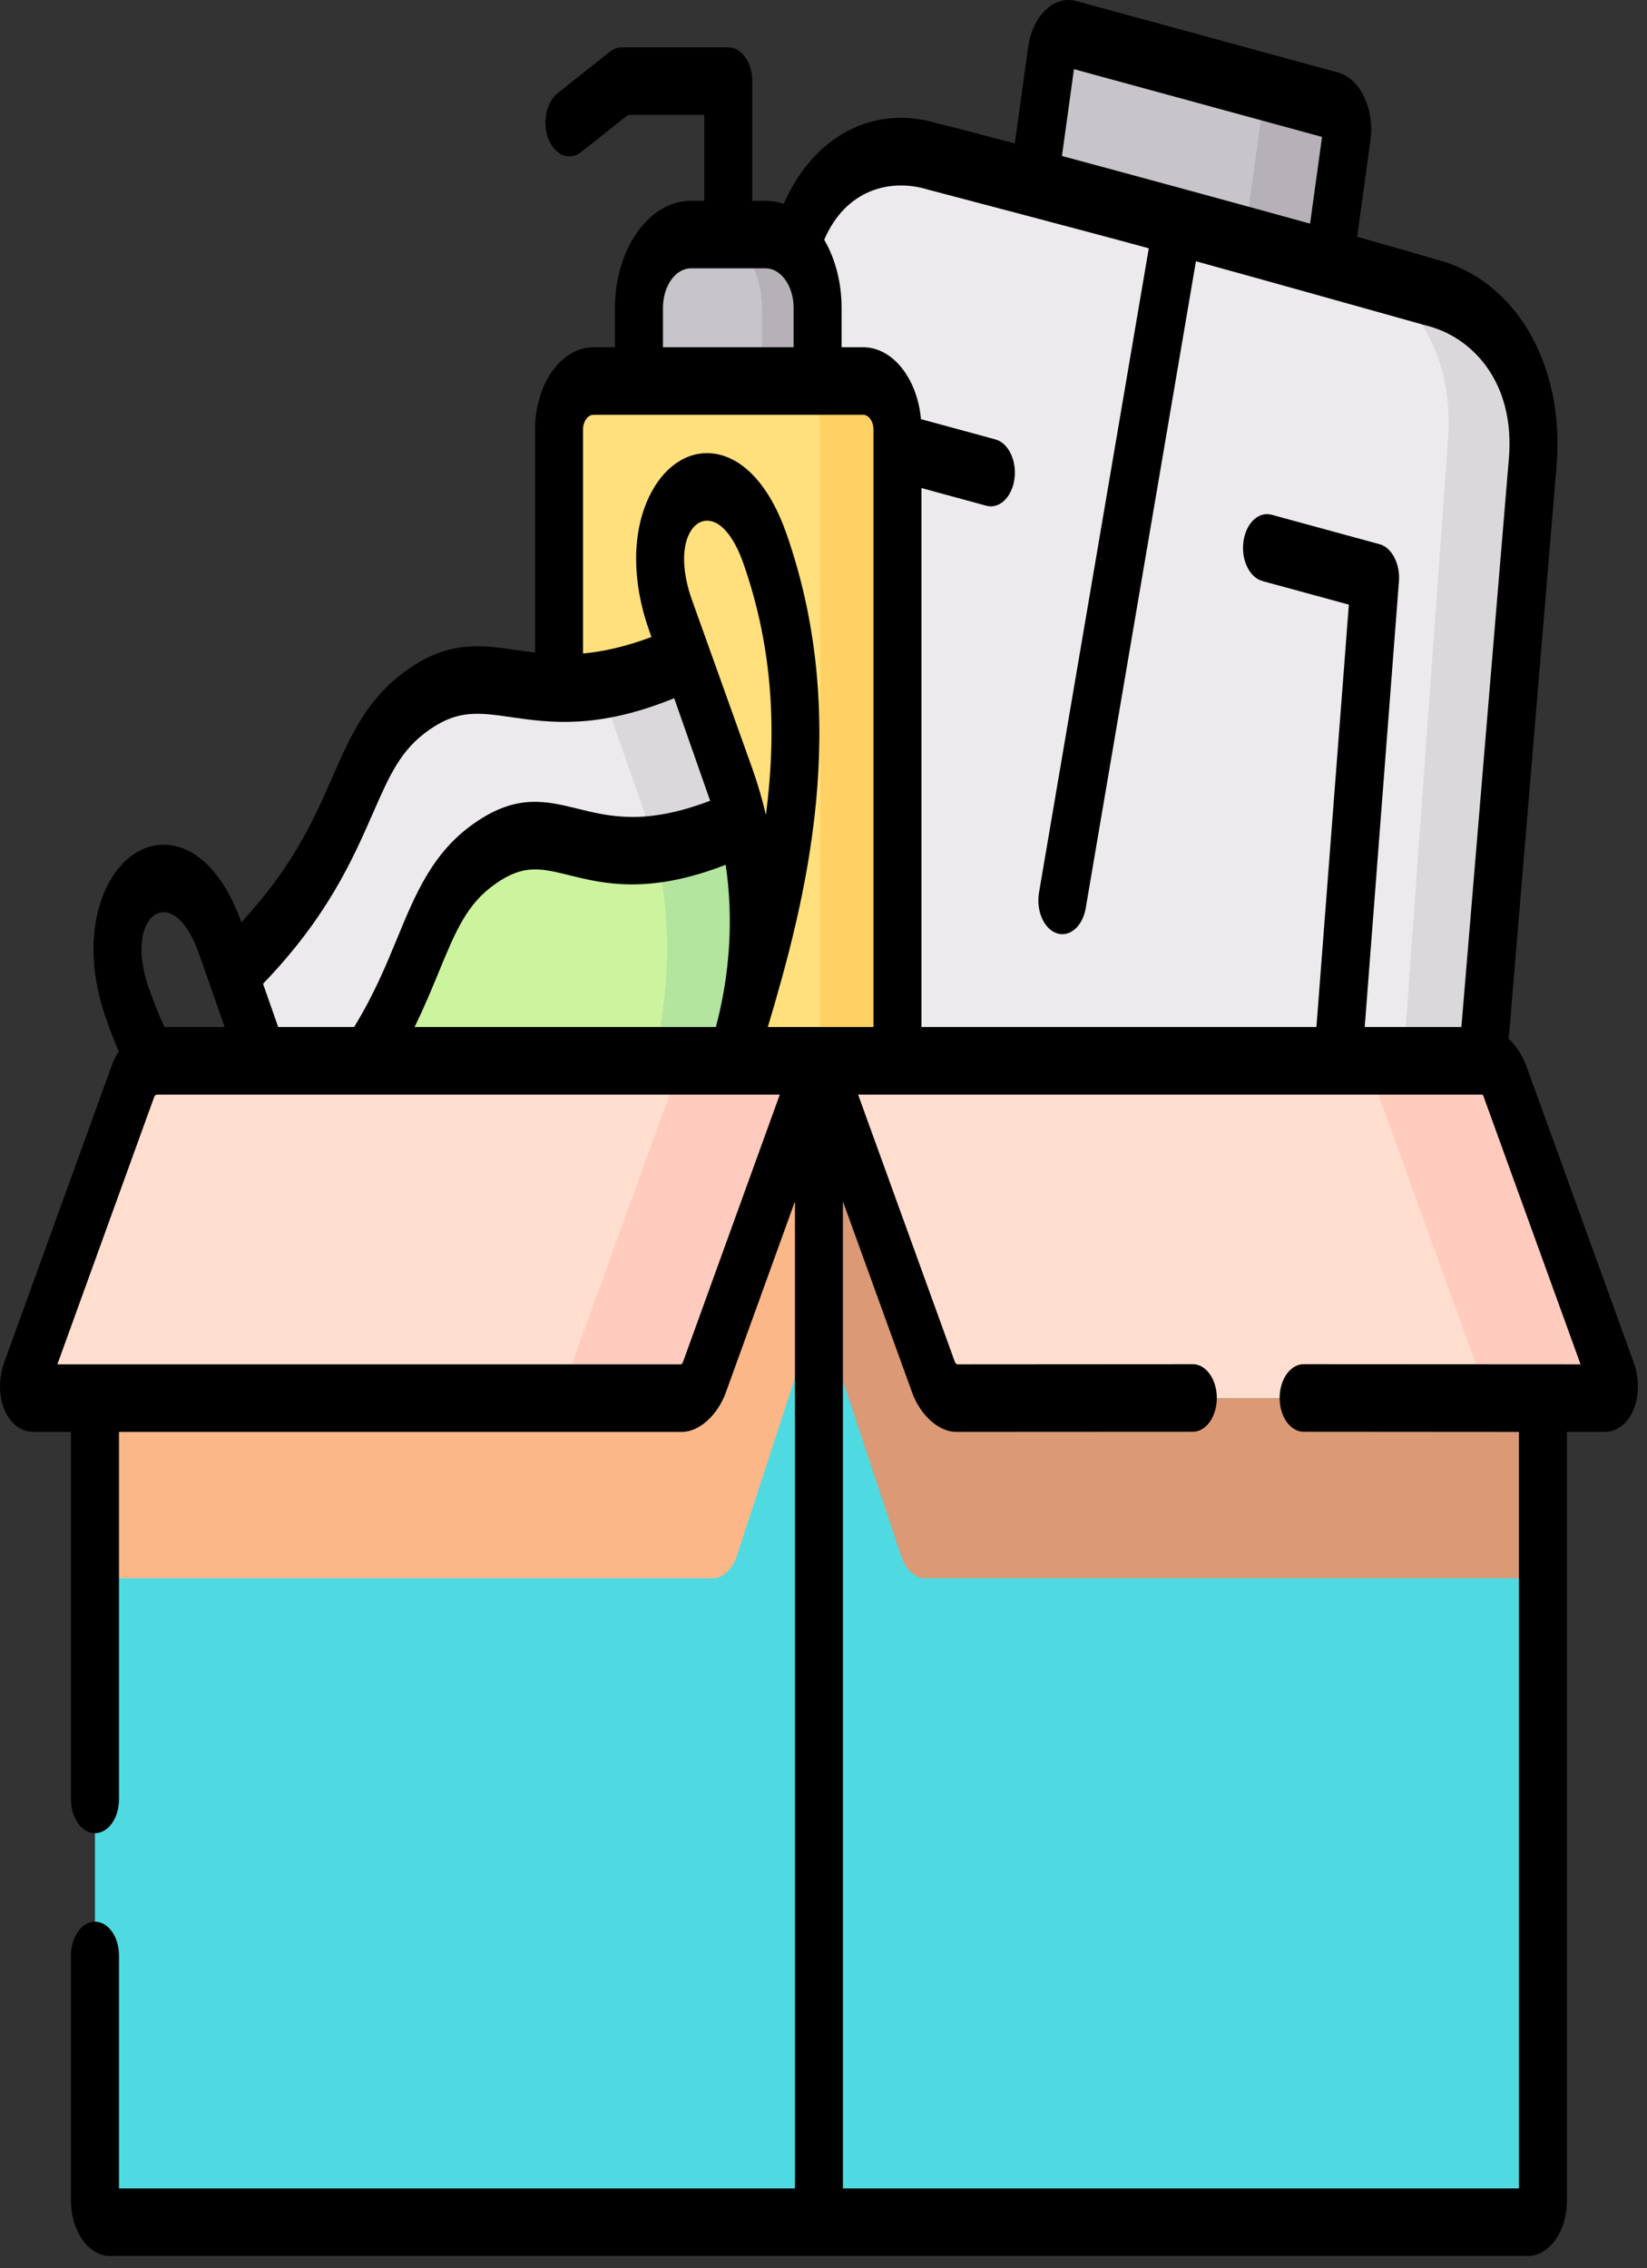
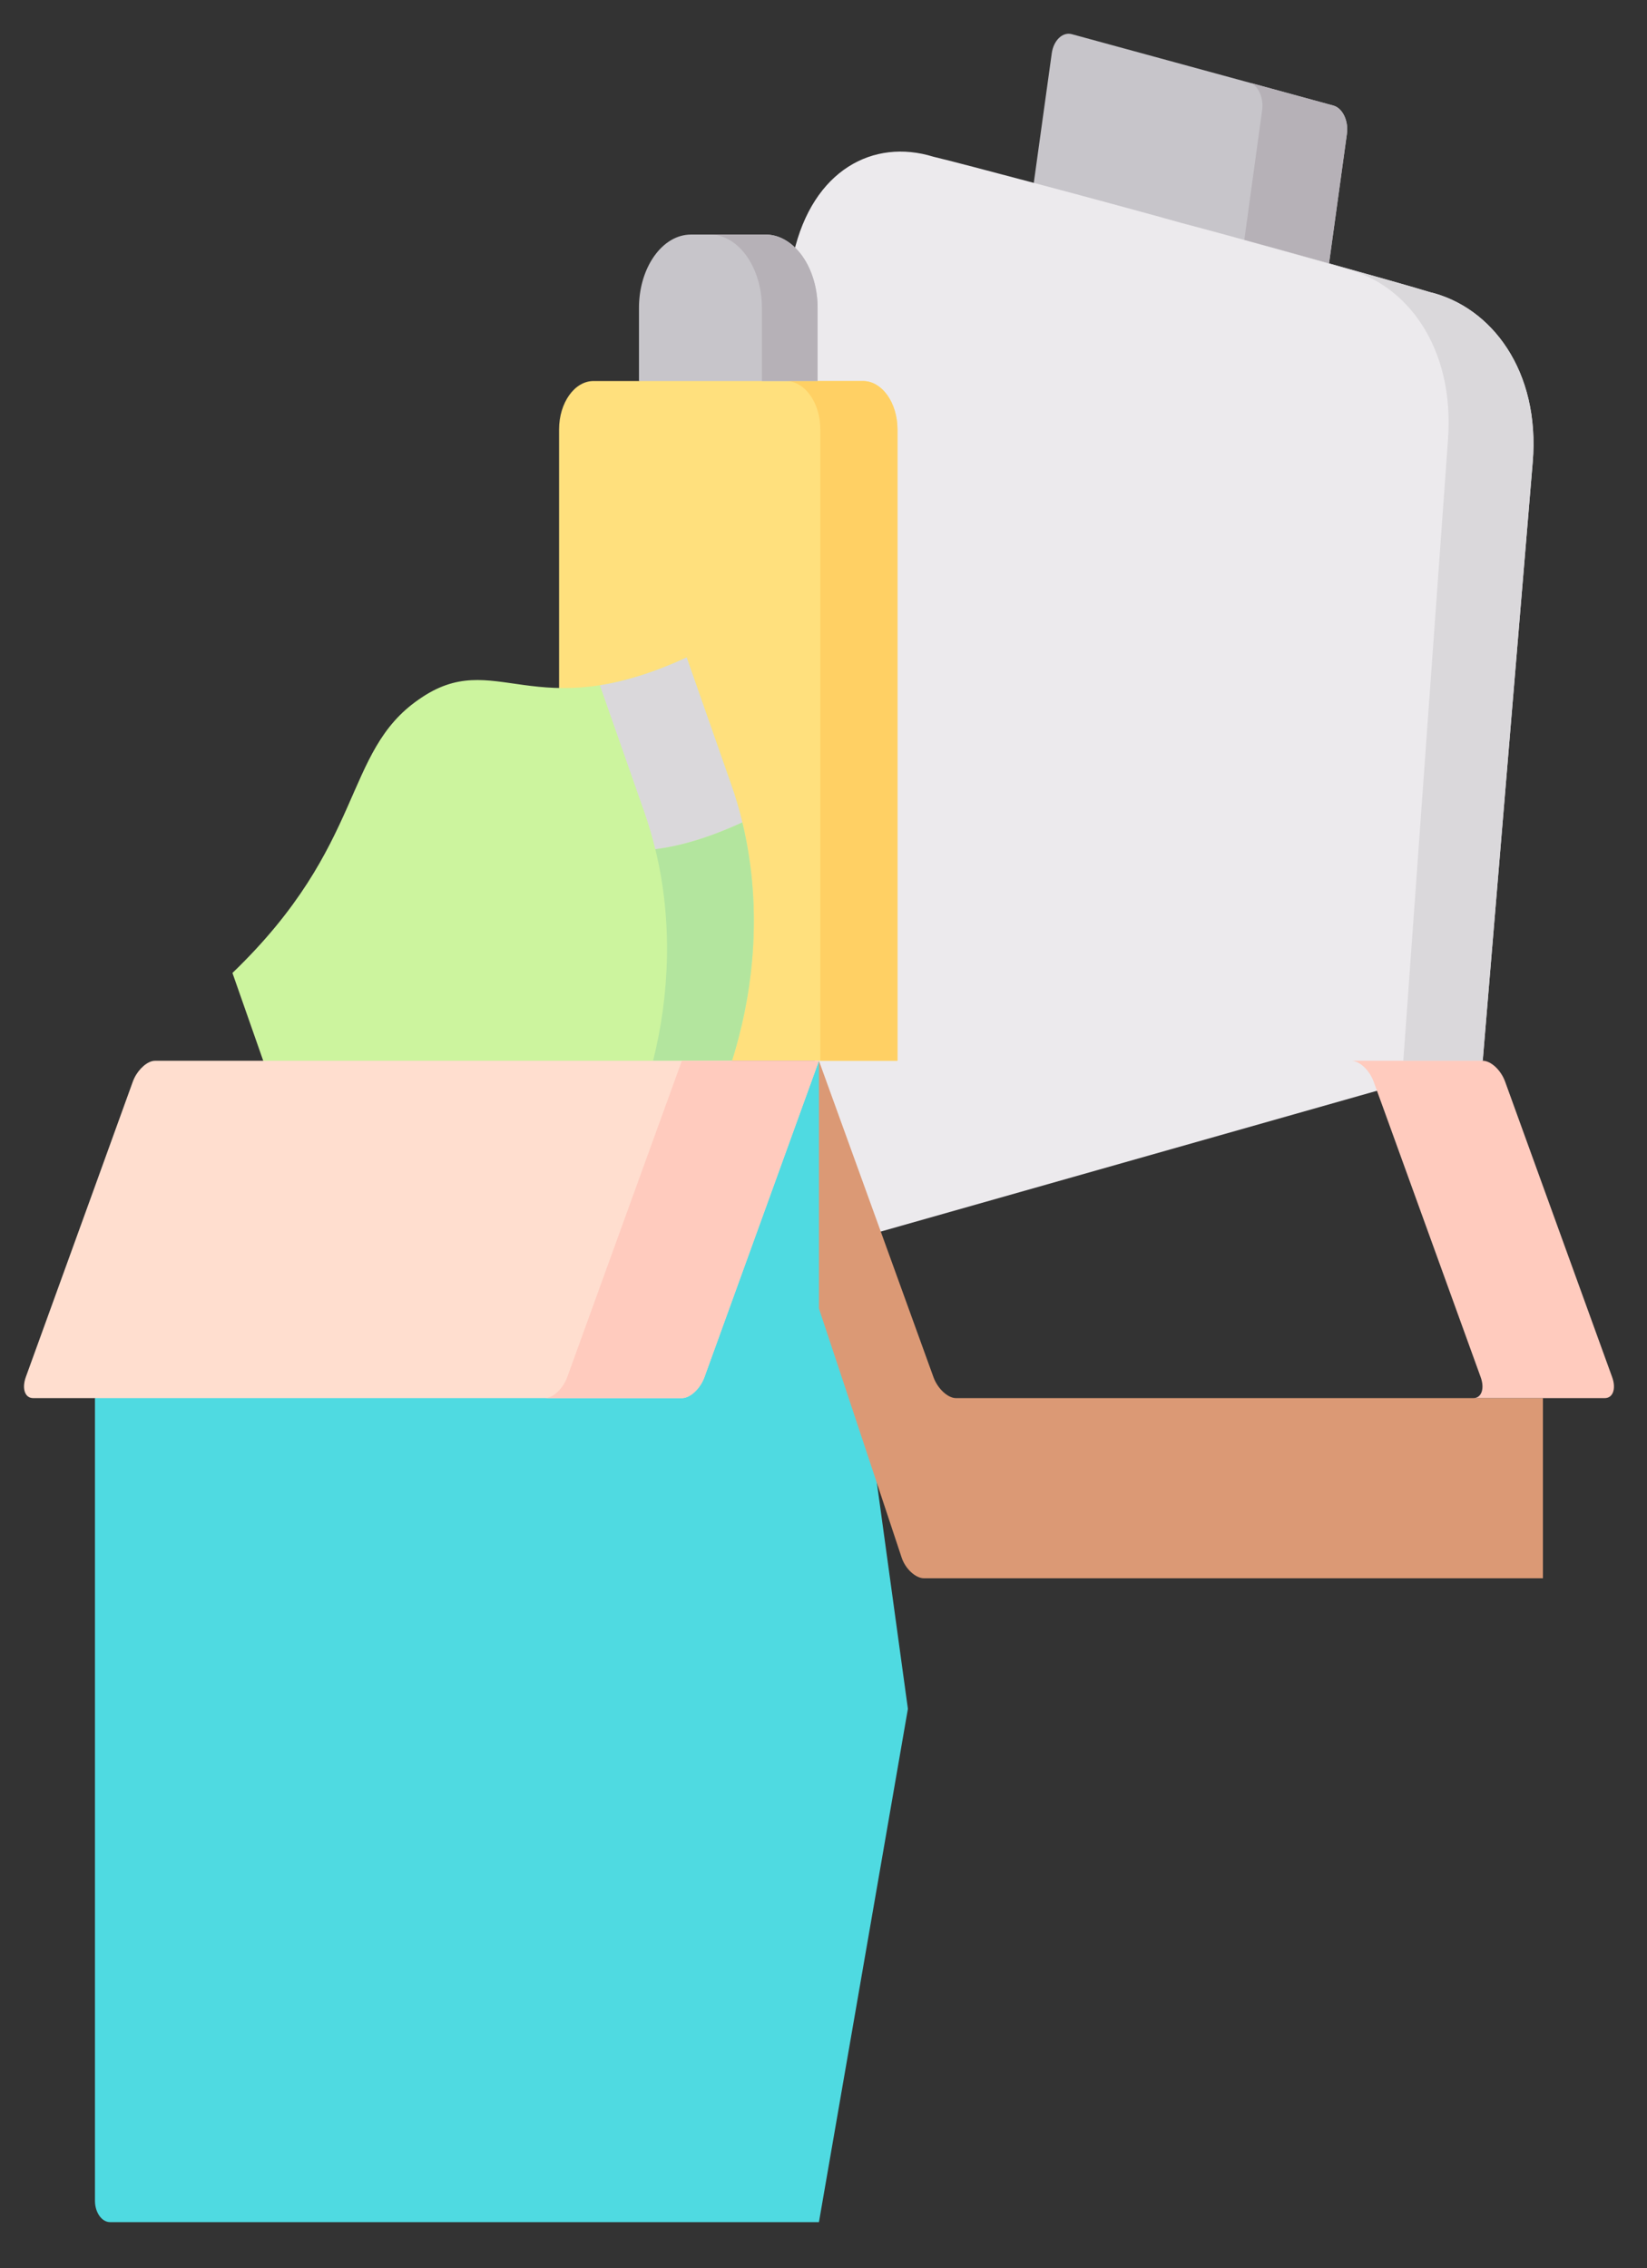
<svg xmlns="http://www.w3.org/2000/svg" width="53" height="73" viewBox="0 0 53 73" fill="none">
  <rect x="0" y="0" width="53" height="73" fill="#333333" stroke="none" />
  <path fill-rule="evenodd" clip-rule="evenodd" d="M33.845 1.717L33.267 5.884L37.468 10.18L42.768 8.477L43.343 4.31C43.402 3.891 43.203 3.476 42.906 3.397L34.492 1.1C34.195 1.018 33.903 1.298 33.845 1.717Z" fill="#C7C5CA" />
  <path fill-rule="evenodd" clip-rule="evenodd" d="M30.033 5.043C28.104 4.447 26.155 5.47 25.539 8.157C25.881 8.589 26.309 40.213 26.309 40.213L47.713 34.139L49.321 14.884C49.569 11.942 47.996 9.871 45.997 9.398C45.487 9.242 44.185 8.872 42.767 8.478C40.806 7.927 38.624 7.332 38.02 7.176C37.418 7.003 35.233 6.407 33.266 5.885C31.848 5.507 30.547 5.166 30.033 5.043Z" fill="#ECEAED" />
  <path fill-rule="evenodd" clip-rule="evenodd" d="M26.31 9.907C26.31 9.213 26.094 8.588 25.756 8.157C25.458 7.779 25.064 7.549 24.638 7.549H23.436H22.234C21.315 7.549 20.562 8.609 20.562 9.907V12.262L23.436 13.622L26.31 12.262V9.907Z" fill="#C7C5CA" />
  <path fill-rule="evenodd" clip-rule="evenodd" d="M26.353 71.516L29.216 54.996L26.353 34.139L3.056 44.996V70.83C3.056 71.204 3.275 71.516 3.543 71.516H26.353Z" fill="#4FDAE1" />
  <path fill-rule="evenodd" clip-rule="evenodd" d="M28.881 34.139V16.162V13.82C28.881 12.961 28.382 12.263 27.775 12.263H26.094H20.348H19.097C18.49 12.263 17.991 12.961 17.991 13.82V34.139H25.277H26.354H28.881Z" fill="#FFE07D" />
  <path fill-rule="evenodd" clip-rule="evenodd" d="M28.88 13.82C28.88 12.961 28.381 12.263 27.774 12.263H26.31H26.094H25.291C25.898 12.263 26.397 12.961 26.397 13.82V28.551V34.139H28.88V13.82Z" fill="#FFD064" />
  <path fill-rule="evenodd" clip-rule="evenodd" d="M19.607 39.991C23.182 37.505 25.516 30.918 23.532 25.256L22.096 21.159C17.141 23.452 15.945 20.781 13.482 22.507C11.014 24.208 11.787 27.171 7.48 31.313L8.916 35.409C10.9 41.072 16.033 42.473 19.607 39.991Z" fill="#CCF49E" />
-   <path fill-rule="evenodd" clip-rule="evenodd" d="M22.096 21.158C17.142 23.451 15.945 20.78 13.482 22.506C11.014 24.207 11.787 27.17 7.48 31.312L8.916 35.409C9.091 35.906 9.286 36.366 9.505 36.798C13.888 32.582 13.1 29.192 15.613 27.462C18.119 25.707 18.846 28.797 23.888 26.467C23.792 26.061 23.672 25.654 23.532 25.255L22.096 21.158Z" fill="#ECEAED" />
  <path fill-rule="evenodd" clip-rule="evenodd" d="M23.532 25.256L22.097 21.159C20.999 21.664 20.086 21.931 19.304 22.055L20.74 26.151C20.877 26.542 20.991 26.936 21.087 27.331C21.851 27.236 22.762 26.986 23.888 26.468C23.792 26.061 23.672 25.654 23.532 25.256Z" fill="#DAD8DB" />
  <path fill-rule="evenodd" clip-rule="evenodd" d="M23.777 33.363C24.343 31.189 24.448 28.781 23.888 26.468C22.761 26.986 21.851 27.236 21.086 27.331C21.089 27.343 21.092 27.351 21.095 27.359C21.644 29.632 21.553 31.994 21.016 34.139H23.555C23.637 33.885 23.71 33.626 23.777 33.363Z" fill="#B3E59E" />
  <path fill-rule="evenodd" clip-rule="evenodd" d="M17.99 34.139H11.74H8.472H4.996C4.961 34.139 4.926 34.143 4.891 34.152C4.652 34.218 4.39 34.489 4.273 34.813L3.056 38.178L0.829 44.322C0.698 44.692 0.803 44.996 1.066 44.996H3.056H21.947C22.21 44.996 22.534 44.692 22.668 44.322L24.891 38.179L25.93 35.306L26.353 34.139H25.277H23.555H17.99Z" fill="#FFDECF" />
-   <path fill-rule="evenodd" clip-rule="evenodd" d="M49.651 44.996L26.353 34.139V71.516H49.163C49.432 71.516 49.651 71.204 49.651 70.83V44.996H49.651Z" fill="#4FDAE1" />
-   <path fill-rule="evenodd" clip-rule="evenodd" d="M43.053 34.139H28.88H26.353L30.039 44.322C30.173 44.692 30.5 44.996 30.762 44.996H49.651H51.641C51.904 44.996 52.011 44.692 51.877 44.322L48.434 34.813C48.3 34.44 47.976 34.139 47.713 34.139H43.053V34.139Z" fill="#FFDECF" />
  <path fill-rule="evenodd" clip-rule="evenodd" d="M43.343 4.31C43.401 3.891 43.203 3.476 42.905 3.397L40.267 2.674C40.515 2.806 40.667 3.175 40.614 3.554L40.042 7.72C40.874 7.951 41.846 8.218 42.768 8.477L43.343 4.31Z" fill="#B6B1B7" />
  <path fill-rule="evenodd" clip-rule="evenodd" d="M49.322 14.883C49.57 11.941 47.997 9.87 45.998 9.397C45.488 9.241 44.186 8.871 42.768 8.477C41.846 8.218 40.874 7.951 40.042 7.721C41.458 8.115 42.762 8.485 43.27 8.641C45.269 9.118 46.81 11.181 46.597 14.131L45.158 34.14H47.714L49.322 14.883Z" fill="#DAD8DB" />
  <path fill-rule="evenodd" clip-rule="evenodd" d="M26.31 12.262V9.907C26.31 9.213 26.094 8.588 25.756 8.157C25.7 8.091 25.645 8.026 25.586 7.968C25.315 7.705 24.988 7.549 24.638 7.549H23.436H22.846C23.765 7.549 24.518 8.609 24.518 9.907V12.262H25.291H26.094H26.31V12.262Z" fill="#B6B1B7" />
-   <path fill-rule="evenodd" clip-rule="evenodd" d="M3.056 50.794H22.974C23.237 50.794 23.572 50.498 23.698 50.12L25.93 43.278L26.353 42.111V34.139L25.93 35.306L24.891 38.179L22.668 44.322C22.534 44.692 22.21 44.996 21.947 44.996H3.056V50.794Z" fill="#FCB788" />
  <path fill-rule="evenodd" clip-rule="evenodd" d="M29.732 50.794H49.651V44.996H30.762C30.5 44.996 30.173 44.692 30.039 44.322L26.353 34.139V42.111L29.012 50.12C29.134 50.498 29.47 50.794 29.732 50.794Z" fill="#DB9975" />
  <path fill-rule="evenodd" clip-rule="evenodd" d="M22.668 44.322L24.892 38.179L25.931 35.306L26.354 34.139H25.277H23.555H21.942L19.899 39.777L18.253 44.322C18.119 44.692 17.795 44.996 17.532 44.996H21.948C22.21 44.996 22.534 44.692 22.668 44.322Z" fill="#FFCBBE" />
  <path fill-rule="evenodd" clip-rule="evenodd" d="M49.652 44.996H51.642C51.905 44.996 52.013 44.692 51.879 44.322L48.435 34.813C48.301 34.439 47.977 34.139 47.715 34.139H45.158H43.483C43.746 34.139 44.07 34.439 44.204 34.813L44.499 35.623L47.648 44.322C47.782 44.692 47.674 44.996 47.411 44.996H49.652Z" fill="#FFCBBE" />
-   <path d="M52.565 43.829L49.123 34.322C48.995 33.966 48.79 33.658 48.55 33.434L50.088 15.011C50.367 11.701 48.746 8.957 46.144 8.331C45.715 8.2 44.771 7.93 43.672 7.622L44.1 4.52C44.168 4.03 44.096 3.531 43.895 3.115C43.695 2.7 43.394 2.422 43.052 2.332L34.641 0.035C34.293 -0.061 33.94 0.041 33.645 0.322C33.353 0.601 33.154 1.023 33.087 1.51L32.656 4.616C31.558 4.325 30.614 4.079 30.18 3.975C28.097 3.342 26.171 4.389 25.218 6.561C25.032 6.497 24.838 6.462 24.638 6.462H24.208V2.61C24.208 2.009 23.862 1.524 23.436 1.524H20.007C19.874 1.524 19.743 1.571 19.628 1.663L17.944 2.999C17.573 3.293 17.442 3.955 17.651 4.478C17.86 5.002 18.331 5.187 18.703 4.893L20.21 3.697H22.664V6.462H22.233C20.886 6.462 19.79 8.007 19.79 9.908V11.175H19.097C18.061 11.175 17.218 12.362 17.218 13.82V20.999C17.007 20.976 16.802 20.947 16.603 20.918C15.499 20.76 14.456 20.609 13.143 21.531C11.822 22.441 11.271 23.696 10.689 25.026C10.098 26.372 9.437 27.879 7.768 29.679C7.232 28.185 6.377 27.28 5.416 27.191C4.613 27.119 3.866 27.636 3.418 28.579C2.877 29.72 2.874 31.247 3.408 32.769C3.536 33.137 3.674 33.495 3.822 33.84C3.728 33.986 3.647 34.147 3.586 34.32L0.139 43.836C-0.051 44.373 -0.046 44.942 0.155 45.397C0.343 45.826 0.684 46.083 1.066 46.083H2.284V57.911C2.284 58.512 2.63 58.998 3.056 58.998C3.483 58.998 3.829 58.512 3.829 57.911V46.083H21.947C22.497 46.083 23.09 45.551 23.357 44.816L25.581 38.667V70.43H3.829V62.934C3.829 62.332 3.483 61.846 3.056 61.846C2.63 61.846 2.284 62.332 2.284 62.934V70.83C2.284 71.808 2.85 72.604 3.543 72.604H49.164C49.858 72.604 50.423 71.808 50.423 70.83V46.082H51.641C52.026 46.082 52.368 45.824 52.556 45.391C52.756 44.932 52.759 44.362 52.565 43.829ZM34.56 2.226L42.543 4.406L42.158 7.197C40.441 6.72 35.804 5.457 34.173 5.02L34.56 2.226ZM29.868 6.104C29.88 6.108 35.009 7.454 36.968 7.991L33.435 28.725C33.336 29.308 33.591 29.895 34.006 30.035C34.067 30.055 34.127 30.065 34.187 30.065C34.536 30.065 34.852 29.73 34.937 29.232L38.485 8.408C40.313 8.909 45.858 10.467 45.87 10.47C47.357 10.822 48.764 12.283 48.555 14.757L47.027 33.053H43.916L45.018 18.699C45.059 18.145 44.786 17.621 44.397 17.515L40.919 16.566C40.499 16.451 40.095 16.837 40.014 17.426C39.932 18.016 40.206 18.586 40.625 18.7L43.406 19.459L42.362 33.053H29.652V15.707L31.739 16.276C31.789 16.289 31.838 16.296 31.887 16.296C32.249 16.296 32.573 15.935 32.644 15.415C32.725 14.826 32.452 14.256 32.033 14.142L29.636 13.489C29.52 12.187 28.731 11.175 27.775 11.175H27.082V9.908C27.082 9.077 26.872 8.313 26.523 7.717C27.21 6.108 28.643 5.725 29.868 6.104ZM21.334 9.908C21.334 9.207 21.737 8.636 22.233 8.636H24.638C24.821 8.636 24.991 8.714 25.133 8.847C25.139 8.853 25.145 8.858 25.151 8.864C25.384 9.094 25.538 9.476 25.538 9.908V11.175H21.334V9.908H21.334ZM12.003 26.167C12.544 24.932 12.901 24.117 13.826 23.48C14.745 22.836 15.422 22.933 16.446 23.08C17.692 23.26 19.219 23.478 21.695 22.471L22.84 25.736C22.844 25.748 22.847 25.759 22.851 25.771C20.773 26.564 19.624 26.282 18.598 26.029C17.582 25.778 16.621 25.542 15.273 26.487C13.927 27.416 13.369 28.769 12.779 30.203C12.425 31.062 12.028 32.024 11.395 33.053H8.952L8.464 31.662C10.538 29.508 11.345 27.668 12.003 26.167ZM22.258 19.282C21.967 18.451 21.934 17.693 22.168 17.202C22.313 16.898 22.544 16.737 22.805 16.76C23.223 16.799 23.628 17.296 23.92 18.127C24.89 20.896 24.991 23.577 24.647 26.226C24.531 25.733 24.39 25.249 24.224 24.776L22.258 19.282ZM23.037 33.053H13.341C13.653 32.414 13.898 31.82 14.115 31.294C14.665 29.958 15.028 29.077 15.956 28.436C16.855 27.807 17.411 27.943 18.331 28.171C19.419 28.439 20.873 28.795 23.352 27.832C23.604 29.523 23.499 31.31 23.037 33.053ZM4.702 29.787C4.841 29.492 5.066 29.337 5.316 29.36C5.723 29.397 6.119 29.884 6.402 30.691L7.23 33.053H5.293C5.113 32.66 4.944 32.244 4.793 31.809C4.509 31.001 4.476 30.263 4.702 29.787ZM21.982 43.823C21.971 43.849 21.952 43.903 21.909 43.909H1.846L4.96 35.309C4.971 35.283 4.99 35.23 5.069 35.227H25.094L21.982 43.823ZM24.708 33.053C25.914 29.011 27.428 23.224 25.304 17.165C24.764 15.621 23.89 14.682 22.906 14.591C22.093 14.515 21.337 15.04 20.884 15.994C20.336 17.149 20.332 18.696 20.873 20.244L20.963 20.501C20.107 20.822 19.39 20.974 18.762 21.031V13.82C18.762 13.565 18.916 13.349 19.097 13.349H27.775C27.956 13.349 28.108 13.565 28.108 13.82V33.053H24.708V33.053ZM41.951 43.904C41.951 43.904 41.951 43.904 41.95 43.904C41.524 43.904 41.179 44.391 41.178 44.991C41.178 45.591 41.524 46.078 41.95 46.078L48.879 46.083V70.43H27.125V38.667L29.352 44.816C29.617 45.55 30.212 46.082 30.763 46.082L38.385 46.078C38.811 46.078 39.157 45.591 39.157 44.991C39.156 44.391 38.811 43.904 38.385 43.904C38.384 43.904 38.384 43.904 38.384 43.904L30.8 43.909C30.757 43.892 30.736 43.849 30.727 43.829L27.613 35.227H47.677C47.709 35.227 47.732 35.243 47.747 35.306L50.862 43.909L41.951 43.904Z" fill="black" />
</svg>